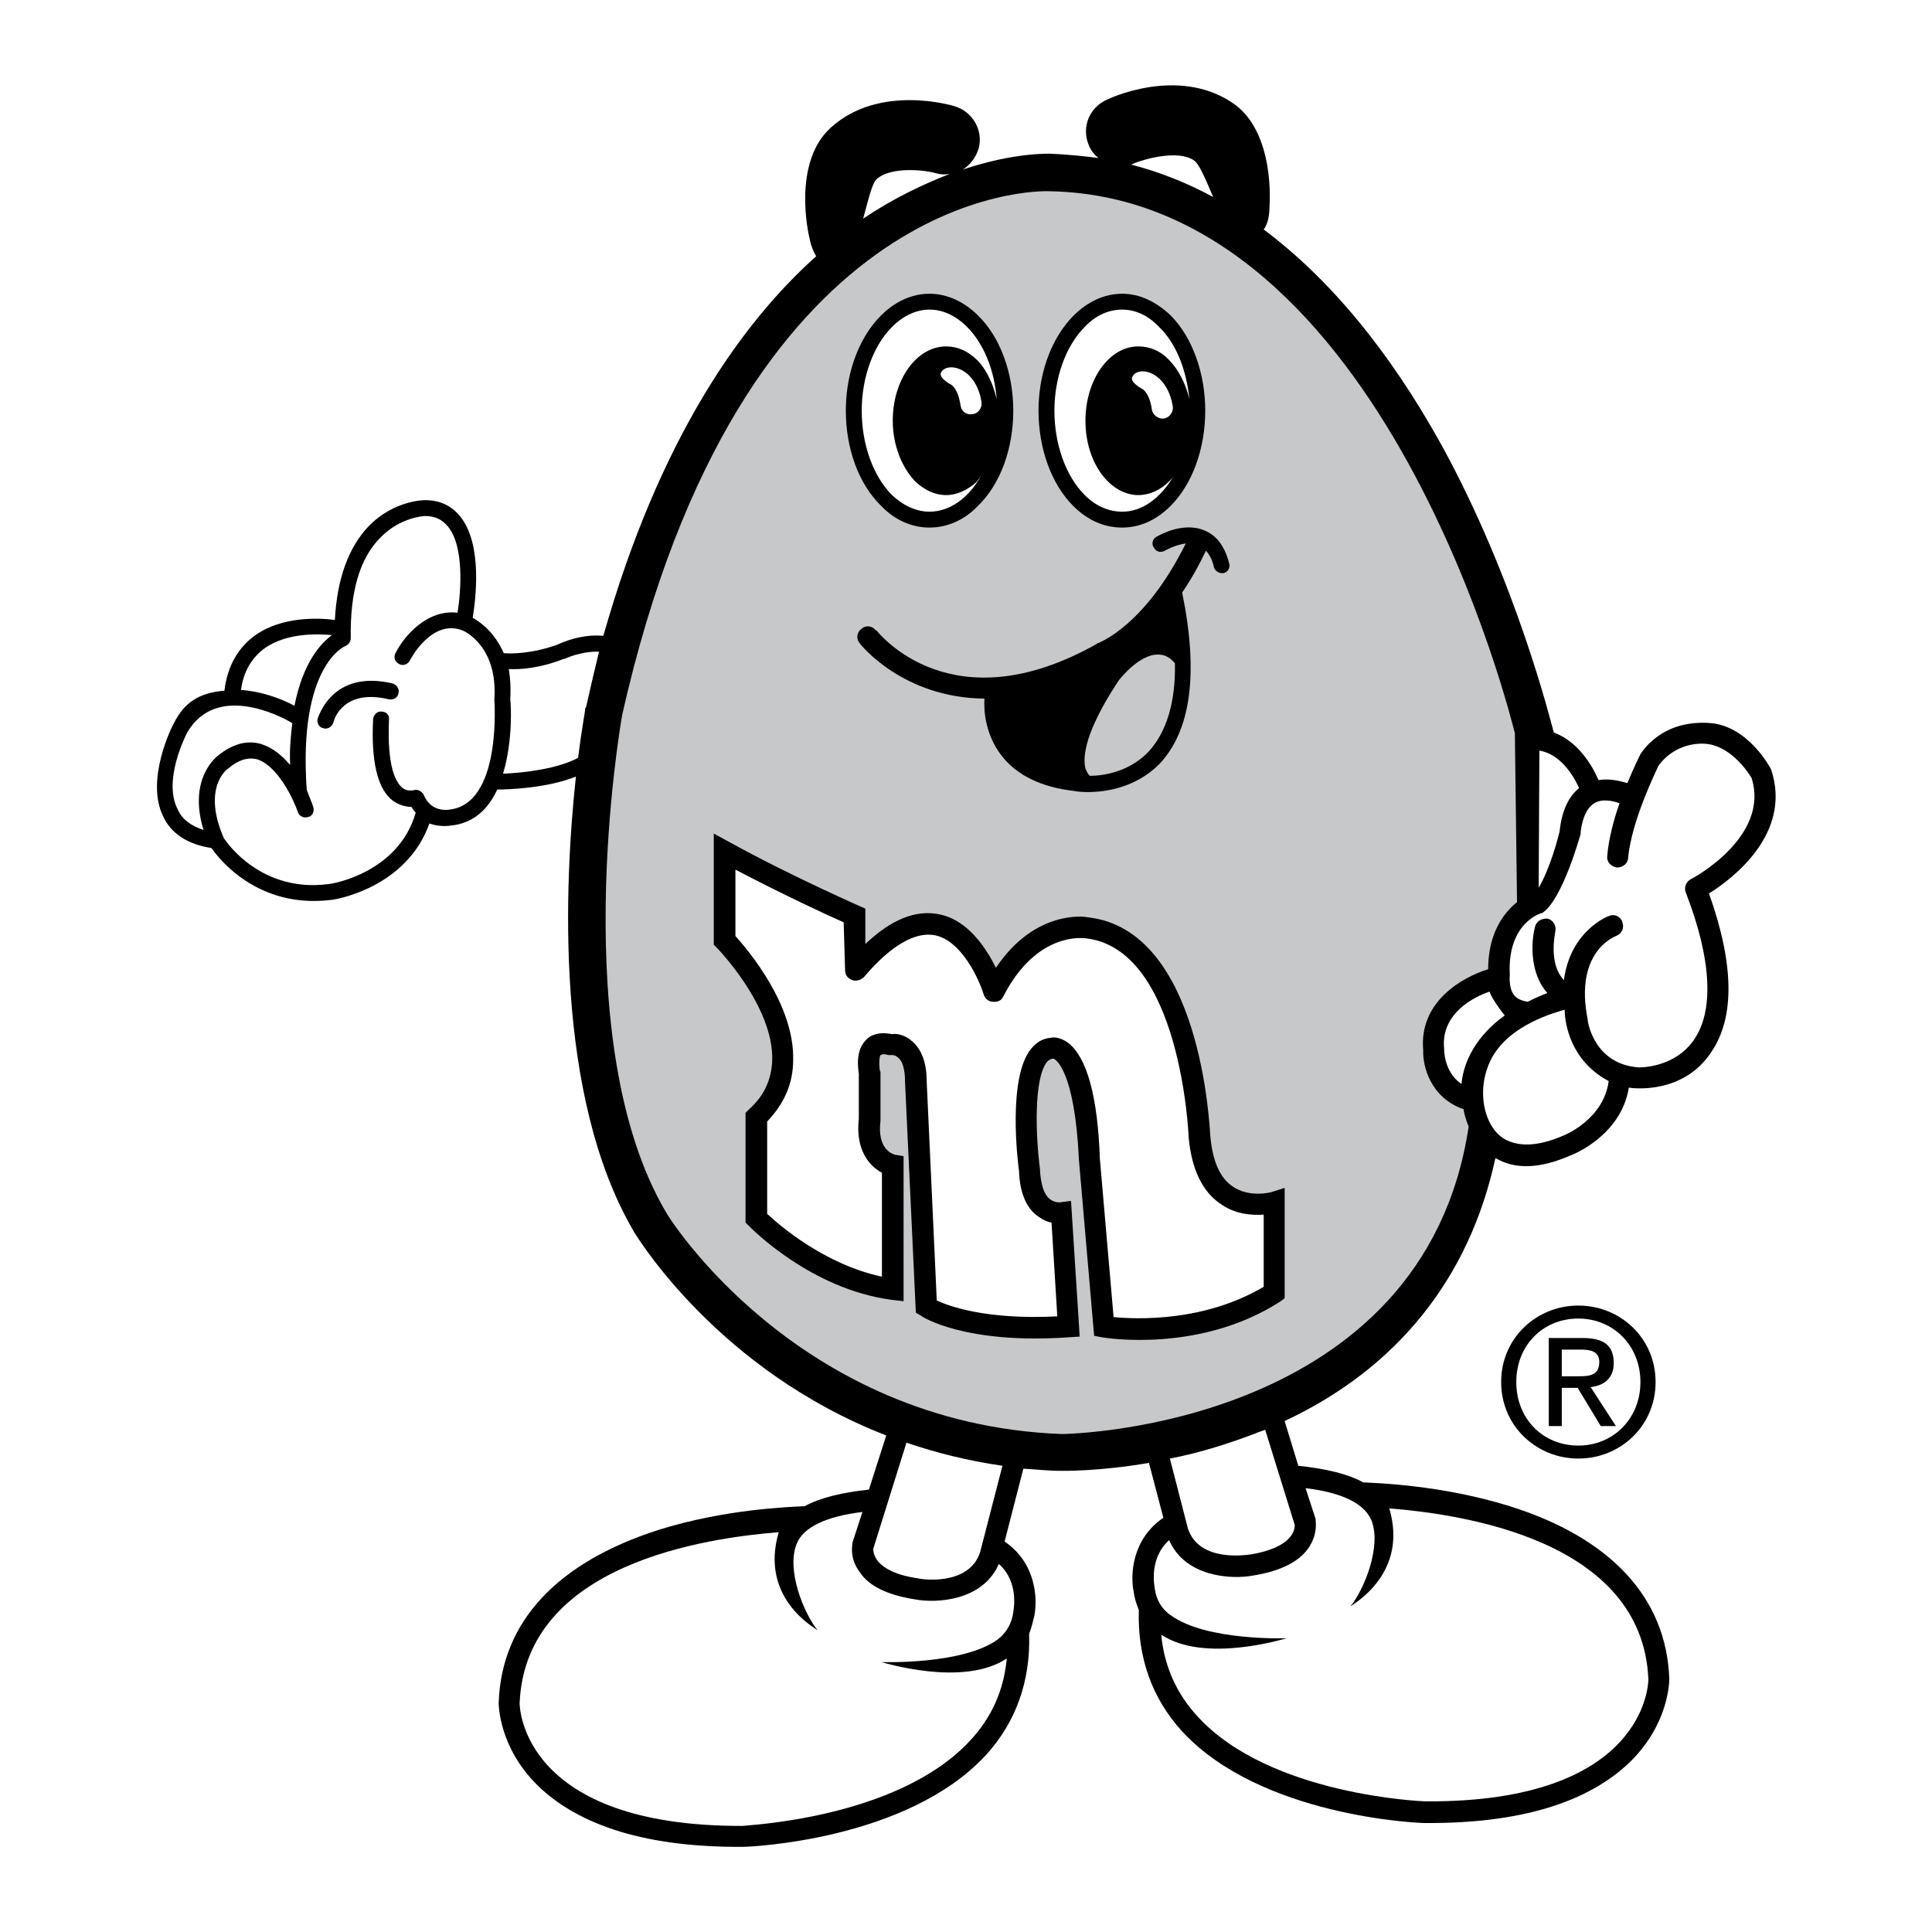
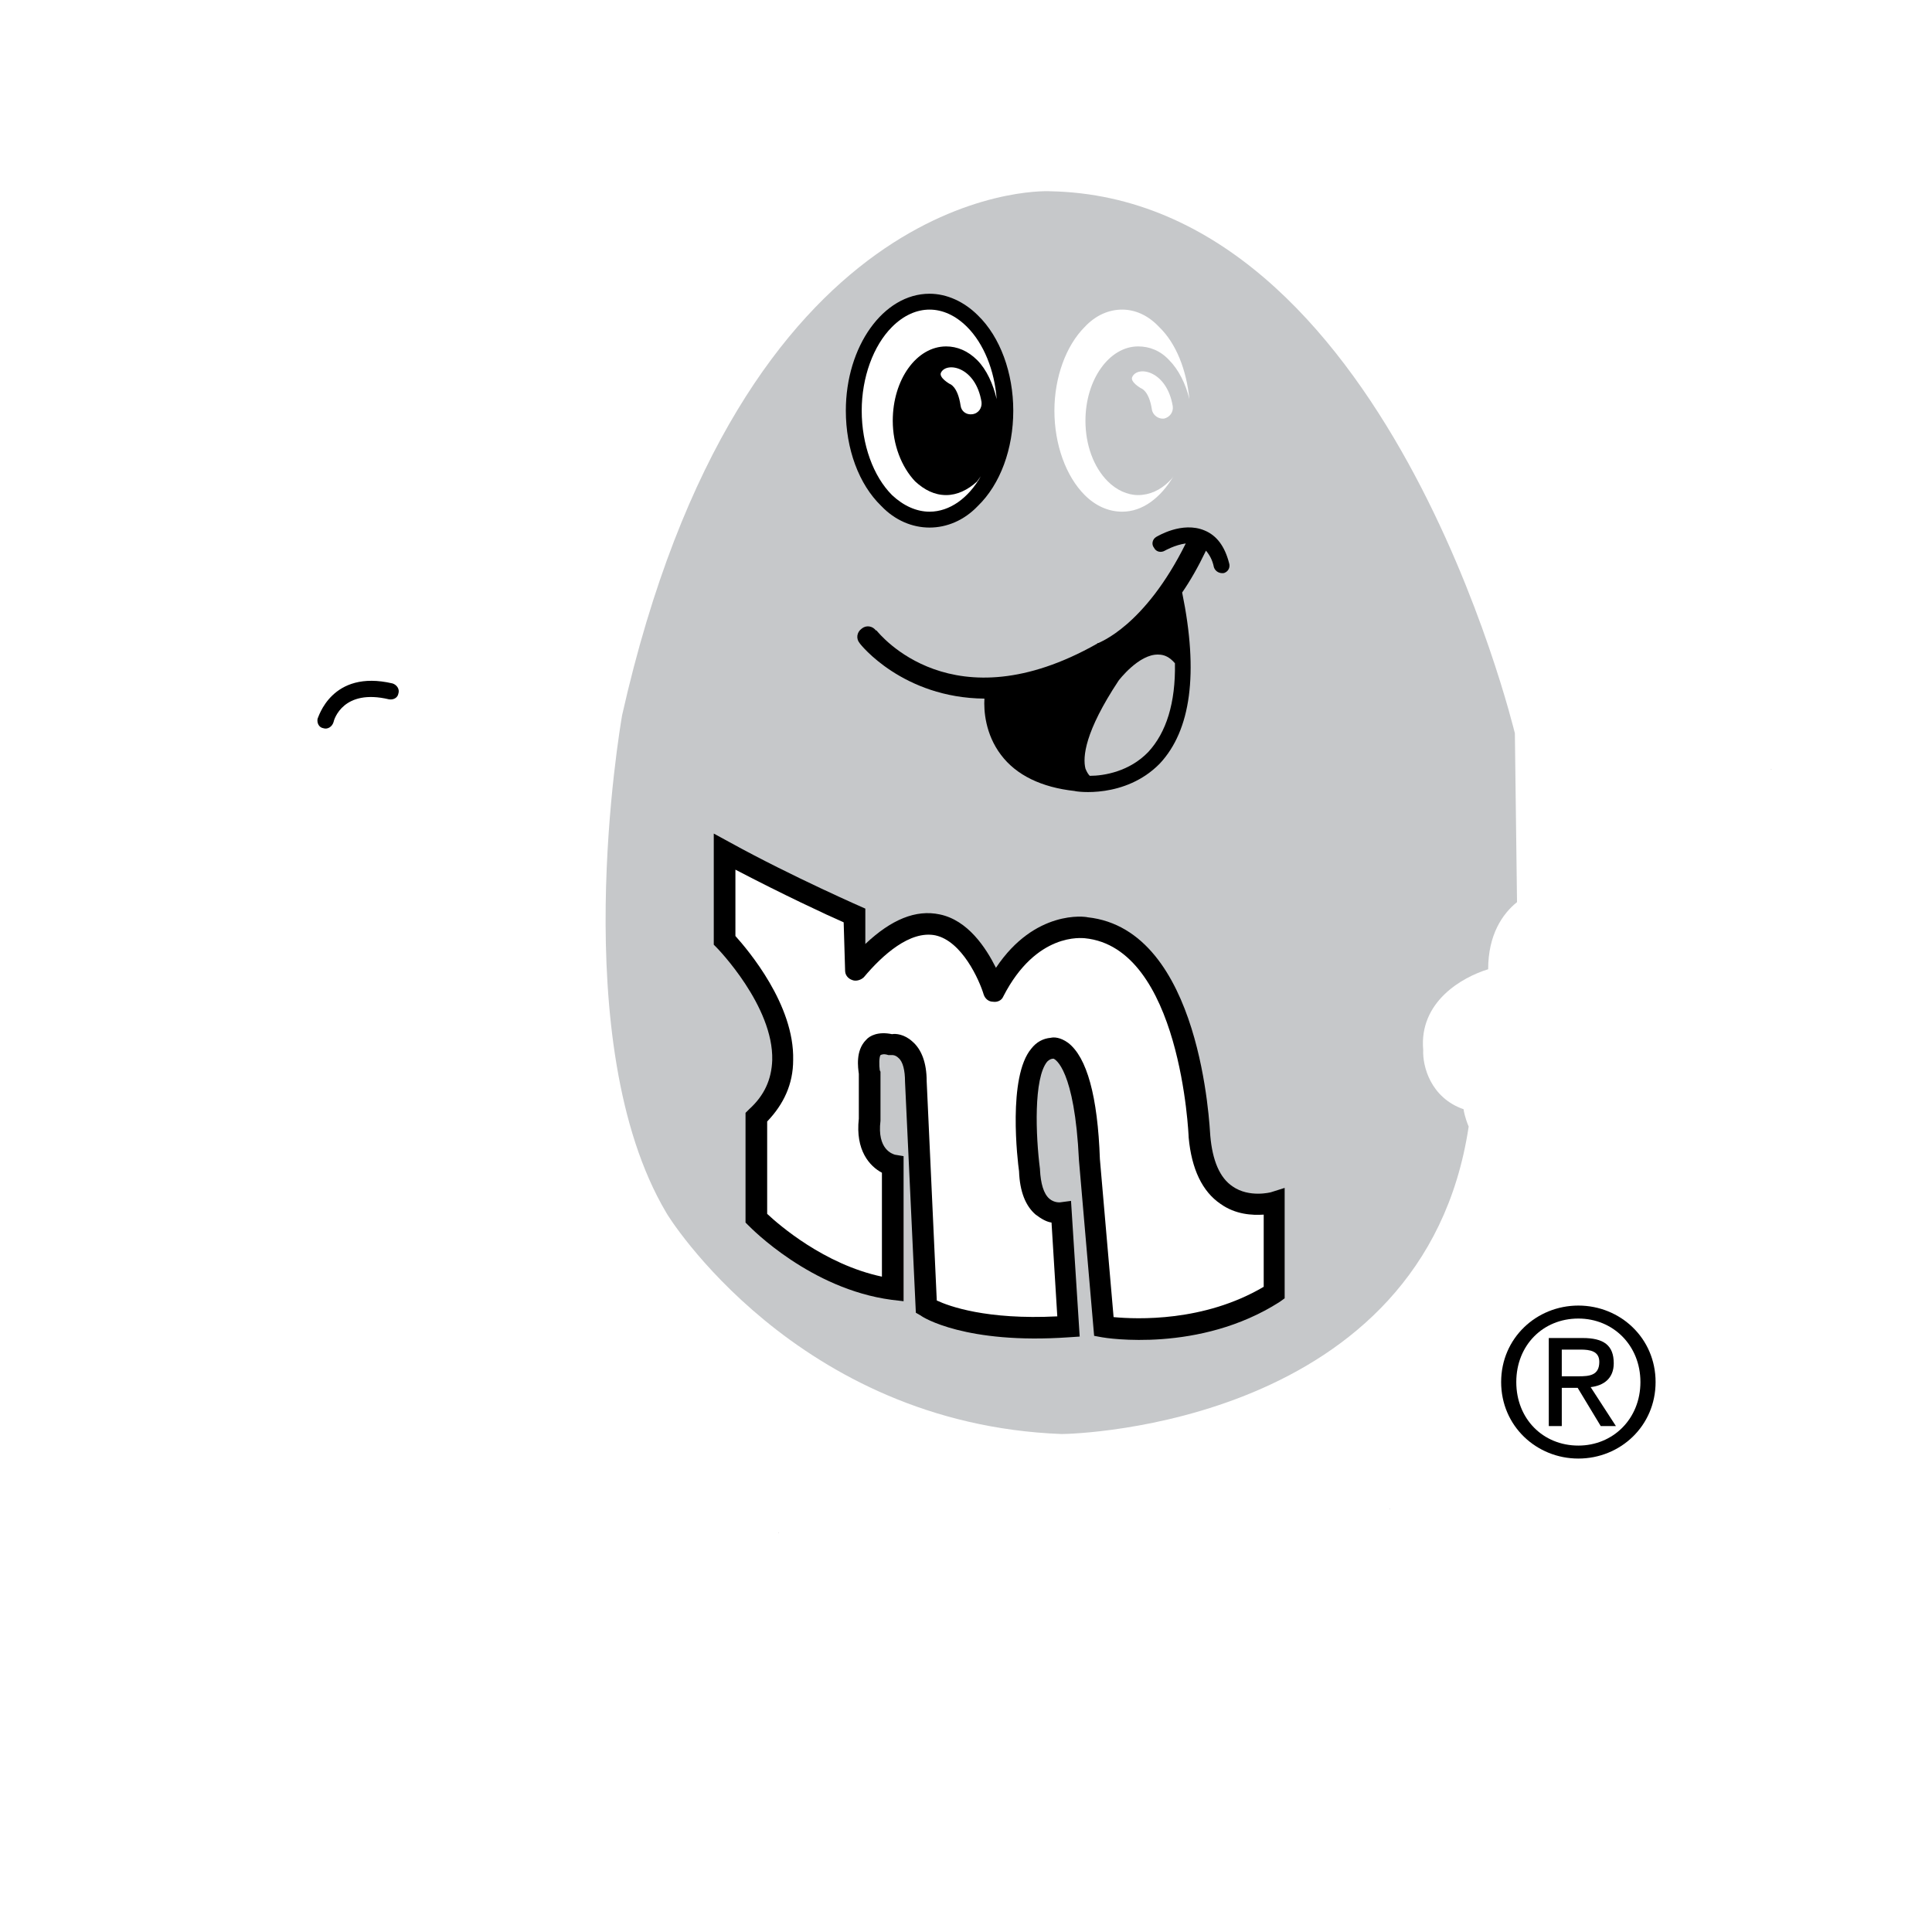
<svg xmlns="http://www.w3.org/2000/svg" version="1.0" id="Layer_1" x="0px" y="0px" width="192.744px" height="192.744px" viewBox="0 0 192.744 192.744" enable-background="new 0 0 192.744 192.744" xml:space="preserve">
  <g>
    <polygon fill-rule="evenodd" clip-rule="evenodd" fill="#FFFFFF" points="0,0 192.744,0 192.744,192.744 0,192.744 0,0  " />
-     <path fill-rule="evenodd" clip-rule="evenodd" d="M176.688,76.752c-0.07-0.144-2.23-4.248-5.975-4.608   c-5.041-0.432-6.984,3.024-7.057,3.096c-0.072,0.144-0.648,1.296-1.297,2.88c-0.574-0.144-1.727-0.504-2.879-0.288   c-0.648-1.512-2.088-3.888-4.465-4.752c-0.287-1.008-3.744-15.12-11.23-28.728c-5.186-9.36-11.16-16.56-17.713-21.456   c0.432-0.576,0.576-1.44,0.576-2.304c0,0,0.648-7.488-3.744-10.368c-5.545-3.672-12.457-0.288-12.457-0.288   c-1.799,0.792-2.592,2.808-1.799,4.608c0.215,0.504,0.504,0.864,0.936,1.224c-1.584-0.216-3.168-0.36-4.752-0.432   c-0.145,0-3.672-0.144-8.784,1.584c0.792-0.504,1.296-1.224,1.584-2.088c0.504-1.872-0.648-3.744-2.448-4.248   c0,0-7.416-2.304-12.312,2.16c-3.888,3.528-2.16,10.8-2.16,10.8c0.144,0.792,0.36,1.44,0.72,2.016   c-7.344,6.552-15.624,18.072-21.24,37.872c-2.232-0.216-4.248,0.72-4.536,0.864c-2.592,0.936-4.68,0.936-5.4,0.864   c-0.936-2.16-2.448-3.168-3.096-3.528c0.288-1.8,1.008-7.272-1.224-10.08c-0.864-1.08-2.016-1.656-3.528-1.656   c-0.072,0-3.096,0-5.616,2.592c-2.016,2.088-3.168,5.256-3.384,9.36c-1.656-0.216-5.256-0.36-7.92,1.512   c-1.728,1.224-2.808,3.096-3.096,5.544c-2.592,0.216-4.032,1.224-5.04,3.24l0,0c-0.144,0.216-2.88,5.616-1.08,9.288   c0.792,1.728,2.448,2.808,4.824,3.168l0,0c0.792,1.152,4.68,6.048,11.88,5.184c0.36,0,7.56-1.152,9.864-7.632   c0.792,0.288,1.584,0.288,2.088,0.216c2.376-0.216,3.816-1.728,4.68-3.6c1.08,0,5.04-0.144,7.848-1.296   c-1.152,10.728-2.16,31.823,5.76,45.36c0.432,0.721,8.496,13.896,25.2,20.375l-1.728,5.4c-2.664,0.289-4.824,0.793-6.408,1.656   c-1.512,0.072-7.992,0.289-14.616,2.377c-10.08,3.238-15.624,9.143-15.912,17.207c0,0.217,0,4.393,3.816,8.209   c4.248,4.176,11.16,6.264,20.592,6.191c0.648,0,16.344-0.648,24.191-9.145c3.025-3.312,4.465-7.416,4.32-12.096   c0.217-0.576,0.361-1.152,0.504-1.729c0.361-1.727,0.217-5.328-2.951-7.488l1.871-7.271c1.225,0.072,2.449,0.217,3.744,0.217   c0.217,0,3.744,0.072,8.785-0.793l1.439,5.473c-3.168,2.16-3.312,5.76-2.953,7.416c0.072,0.648,0.289,1.225,0.504,1.799   c-0.143,4.682,1.297,8.785,4.32,12.098c7.85,8.496,23.545,9.143,24.193,9.143c9.432,0.072,16.344-2.016,20.592-6.191   c3.816-3.816,3.816-7.992,3.816-8.207c-0.289-8.064-5.832-14.041-15.912-17.209c-6.697-2.088-13.105-2.305-14.617-2.375   c-1.584-0.865-3.744-1.369-6.48-1.656l-1.367-4.465c11.232-5.256,18.432-14.256,21.023-26.207h0.072   c1.945,1.15,4.465,1.008,7.416-0.289c0.217-0.072,5.041-1.943,5.832-6.768c0.359,0.072,5.4,0.721,8.209-3.527   c2.375-3.457,2.303-8.785-0.217-15.841C172.801,87.696,178.848,83.16,176.688,76.752L176.688,76.752z" />
    <path fill-rule="evenodd" clip-rule="evenodd" fill="#FFFFFF" d="M26.424,64.656c2.16-1.512,5.184-1.44,6.696-1.296   c-1.08,0.792-2.88,2.664-3.744,7.056c-1.44-0.792-3.384-1.44-5.328-1.584C24.264,67.032,25.128,65.592,26.424,64.656L26.424,64.656   z" />
    <path fill-rule="evenodd" clip-rule="evenodd" fill="#FFFFFF" d="M20.304,82.8c-1.296-0.432-2.16-1.08-2.592-2.088   c-1.44-2.808,0.72-7.2,1.008-7.704c2.88-4.824,9.144-1.656,10.44-0.864c-0.144,1.224-0.288,2.592-0.216,4.176   c-0.792-0.936-1.728-1.728-2.88-2.088c-1.44-0.432-2.88,0-4.32,1.152C21.672,75.456,18.72,77.616,20.304,82.8L20.304,82.8z" />
    <path fill-rule="evenodd" clip-rule="evenodd" fill="#FFFFFF" d="M44.712,80.784c0,0-1.728,0.288-2.448-1.512   c-0.216-0.36-0.648-0.576-1.008-0.432c-0.072,0-0.576,0.144-1.08-0.216c-0.648-0.504-1.584-2.016-1.368-6.84   c0.072-0.432-0.288-0.792-0.72-0.792c-0.432-0.072-0.792,0.288-0.864,0.72c-0.216,4.248,0.432,7.056,2.016,8.208   c0.648,0.432,1.296,0.576,1.8,0.576c0.144,0.216,0.288,0.432,0.432,0.576C39.744,87.12,33.048,88.2,32.76,88.2   c-6.624,0.864-10.08-4.032-10.44-4.608c-2.16-4.968,0.288-6.84,0.432-6.912c1.008-0.864,1.944-1.152,2.88-0.936   c2.088,0.648,3.672,4.032,4.104,5.328l0,0c0.144,0.36,0.576,0.576,1.008,0.432c0.432-0.072,0.648-0.576,0.504-1.008l0,0   c0-0.072-0.648-1.656-0.648-1.728c-0.864-12.384,3.816-14.328,3.888-14.328c0.288-0.144,0.504-0.432,0.504-0.792   c-0.072-4.536,0.864-7.92,2.952-10.008c2.016-2.088,4.464-2.16,4.464-2.16c1.008,0,1.728,0.36,2.304,1.08   c1.584,1.944,1.296,6.336,0.936,8.568c-3.024-0.36-5.328,2.304-6.192,4.032l0,0c-0.216,0.432-0.072,0.864,0.36,1.08   c0.36,0.216,0.864,0.072,1.08-0.36l0,0c0.072-0.144,2.232-4.248,5.328-2.952c0.144,0.072,3.456,1.584,3.096,6.84   C49.32,69.912,50.112,80.352,44.712,80.784L44.712,80.784z" />
    <path fill-rule="evenodd" clip-rule="evenodd" fill="#FFFFFF" d="M58.464,70.56l-0.072,0.072l0,0c0,0.288-0.36,2.088-0.72,4.968   c-1.944,1.08-5.4,1.512-7.488,1.584c1.008-3.312,0.792-6.984,0.72-7.416c0.072-1.152,0-2.16-0.144-3.024   c1.08,0.072,3.096-0.072,5.472-1.008h0.072c0,0,1.656-0.792,3.456-0.72C59.328,66.816,58.896,68.616,58.464,70.56L58.464,70.56z" />
    <path fill-rule="evenodd" clip-rule="evenodd" fill="#FFFFFF" d="M157.537,78.624c-1.08,0.864-1.729,2.304-1.945,4.32   c-0.504,2.088-1.367,4.464-2.088,5.616l0.072-13.68C155.664,75.24,156.961,77.328,157.537,78.624L157.537,78.624z" />
-     <path fill-rule="evenodd" clip-rule="evenodd" fill="#FFFFFF" d="M113.184,16.272L113.184,16.272   c1.297-0.504,4.393-1.296,5.904-0.288c0.576,0.36,1.225,2.016,1.945,3.672c-2.664-1.44-5.4-2.52-8.209-3.24   C112.896,16.416,113.041,16.344,113.184,16.272L113.184,16.272z" />
    <path fill-rule="evenodd" clip-rule="evenodd" fill="#FFFFFF" d="M87.48,17.856c1.368-1.224,4.608-0.936,5.904-0.576l0,0   c0.432,0.144,0.936,0.144,1.368,0.072c-2.592,1.008-5.544,2.376-8.64,4.464C86.616,20.016,86.976,18.288,87.48,17.856L87.48,17.856   z" />
    <path fill-rule="evenodd" clip-rule="evenodd" fill="#FFFFFF" d="M101.088,160.848c-0.145,1.08-0.648,2.016-1.584,2.736   c-3.528,2.52-11.52,2.232-11.592,2.232c0.36,0.072,8.208,2.52,12.527-0.361c-0.287,3.168-1.512,5.904-3.671,8.209   c-7.272,7.848-22.536,8.424-22.68,8.496C52.2,182.232,51.84,170.424,51.84,169.92c0.576-13.969,18.72-16.488,25.848-17.064   c0,0,0-0.072,0,0c-1.944,6.625,3.672,9.576,3.888,9.793c-1.368-1.656-3.168-6.049-2.088-8.641c0.648-1.656,2.952-2.736,6.552-3.168   l-1.008,3.096v0.072v0.072c0,0.145-0.288,1.367,0.72,2.736c0.936,1.439,2.808,2.303,5.472,2.736   c2.232,0.432,6.84,0.143,8.424-3.529C101.736,157.896,101.088,160.703,101.088,160.848L101.088,160.848z" />
-     <path fill-rule="evenodd" clip-rule="evenodd" fill="#FFFFFF" d="M97.776,154.871c-1.152,3.457-6.048,2.664-6.192,2.592   c-4.464-0.646-4.464-2.662-4.464-2.951l3.312-10.584c2.952,1.008,6.12,1.801,9.576,2.305L97.776,154.871L97.776,154.871z" />
+     <path fill-rule="evenodd" clip-rule="evenodd" fill="#FFFFFF" d="M97.776,154.871c-1.152,3.457-6.048,2.664-6.192,2.592   l3.312-10.584c2.952,1.008,6.12,1.801,9.576,2.305L97.776,154.871L97.776,154.871z" />
    <path fill-rule="evenodd" clip-rule="evenodd" fill="#FFFFFF" d="M130.537,154.439c0.936-1.367,0.719-2.592,0.719-2.736v-0.072   v-0.07l-1.008-3.098c3.6,0.434,5.832,1.514,6.553,3.168c1.08,2.594-0.721,6.984-2.088,8.641c0.215-0.215,5.832-3.24,3.887-9.791   c0-0.145,0-0.072,0,0c7.129,0.576,25.273,3.096,25.848,17.062c0,0.504-0.359,12.312-22.246,12.168   c-0.145,0-15.48-0.574-22.682-8.424c-2.16-2.303-3.383-5.111-3.672-8.207c4.32,2.879,12.168,0.432,12.529,0.359   c-0.072,0-8.064,0.289-11.592-2.303c-0.938-0.648-1.441-1.584-1.584-2.664c0-0.145-0.648-2.953,1.439-4.824   c1.584,3.672,6.191,3.959,8.424,3.527C127.729,156.744,129.6,155.809,130.537,154.439L130.537,154.439z" />
    <path fill-rule="evenodd" clip-rule="evenodd" fill="#FFFFFF" d="M129.168,152.137c0,0.287,0,2.23-4.463,2.951   c-0.217,0-5.041,0.863-6.193-2.592l-1.799-6.984c2.664-0.504,5.543-1.367,8.566-2.52c0.289-0.145,0.648-0.217,0.938-0.361   L129.168,152.137L129.168,152.137z" />
    <path fill-rule="evenodd" clip-rule="evenodd" fill="#C6C8CA" d="M105.912,143.064c-26.496-1.008-39.384-21.889-39.456-22.105   c-10.008-16.92-4.608-48.311-4.392-49.607c11.88-52.776,41.401-52.344,42.696-52.272c33.553,0.648,46.225,53.568,46.369,54.072l0,0   L151.344,90c-1.439,1.152-2.879,3.24-2.879,6.696c-2.592,0.792-6.912,3.24-6.48,8.064c-0.072,1.584,0.721,4.752,4.031,5.904l0,0   c0,0.072,0,0.072,0,0c0,0.145,0.145,0.863,0.504,1.729C142.057,142.127,107.279,143.064,105.912,143.064L105.912,143.064z" />
    <path fill-rule="evenodd" clip-rule="evenodd" fill="#FFFFFF" d="M150.121,101.305c-1.225,0.863-3.961,3.168-4.32,6.84   c-1.801-1.225-1.729-3.529-1.729-3.529c-0.359-3.527,3.023-5.184,4.535-5.688C148.752,99.504,149.904,101.088,150.121,101.305   L150.121,101.305z" />
    <path fill-rule="evenodd" clip-rule="evenodd" fill="#FFFFFF" d="M155.881,113.328c-2.377,1.008-4.176,1.08-5.545,0.432   c-2.16-1.008-3.168-4.752-1.656-7.92c1.729-3.672,6.768-4.896,7.416-5.111c0,0.432,0.072,4.824,4.393,7.127   C159.984,111.672,156.096,113.256,155.881,113.328L155.881,113.328z" />
    <path fill-rule="evenodd" clip-rule="evenodd" fill="#FFFFFF" d="M168.695,87.696c-0.504,0.288-0.719,0.864-0.504,1.368   c2.594,6.696,2.809,11.807,0.793,14.688c-1.943,2.809-5.4,2.736-5.473,2.736c-4.463-0.289-5.111-4.537-5.111-4.68   c0-0.072,0-0.072,0-0.072c-1.367-6.769,2.664-8.28,2.809-8.353l0,0c0.576-0.216,0.863-0.792,0.646-1.368   c-0.143-0.576-0.791-0.864-1.295-0.648c-0.072,0-3.889,1.44-4.537,6.408c-1.584-1.656-0.863-4.68-0.863-4.824l0,0   c0.145-0.576-0.217-1.152-0.721-1.296c-0.576-0.072-1.15,0.216-1.295,0.792c-0.432,1.656-0.504,4.68,1.225,6.625   c-0.576,0.215-1.225,0.504-1.945,0.863c-0.576-0.072-1.08-0.287-1.367-0.648c-0.576-0.719-0.432-2.016-0.432-2.016   c-0.289-5.184,3.096-6.191,3.238-6.191c2.018-1.296,3.816-7.848,3.816-7.848c0.072-1.08,0.432-2.52,1.369-3.096   c0.791-0.504,1.943-0.216,2.52,0c-0.576,1.656-1.08,3.528-1.225,5.256c-0.072,0.576,0.361,1.08,1.008,1.152   c0.576,0,1.08-0.432,1.08-1.008c0.361-3.6,2.592-8.208,3.025-9.144c1.295-1.8,3.383-2.376,4.967-2.16   c2.377,0.36,4.033,2.88,4.32,3.384C176.617,83.52,168.768,87.696,168.695,87.696L168.695,87.696z" />
    <rect x="146.016" y="110.664" fill-rule="evenodd" clip-rule="evenodd" width="0" height="0" />
    <path fill-rule="evenodd" clip-rule="evenodd" d="M176.688,76.752C176.76,76.824,176.688,76.68,176.688,76.752L176.688,76.752z" />
    <path fill-rule="evenodd" clip-rule="evenodd" d="M77.688,152.855L77.688,152.855C77.616,152.928,77.616,153,77.688,152.855   L77.688,152.855z" />
    <path fill-rule="evenodd" clip-rule="evenodd" d="M138.6,150.48L138.6,150.48C138.672,150.623,138.672,150.553,138.6,150.48   L138.6,150.48z" />
    <path fill-rule="evenodd" clip-rule="evenodd" d="M157.465,145.512c4.176,0,7.703-3.24,7.703-7.633   c0-4.391-3.527-7.631-7.703-7.631s-7.705,3.24-7.705,7.631C149.76,142.271,153.289,145.512,157.465,145.512L157.465,145.512z" />
    <path fill-rule="evenodd" clip-rule="evenodd" d="M122.615,56.16L122.615,56.16c-0.432-1.656-1.223-2.736-2.447-3.24   c-2.232-0.936-4.68,0.576-4.824,0.648c-0.359,0.216-0.504,0.72-0.215,1.08c0.215,0.432,0.719,0.504,1.08,0.288l0,0   c0,0,1.008-0.576,2.088-0.72c-4.105,8.28-8.641,9.864-8.713,9.936h-0.072l-0.072,0.072c-14.399,8.136-21.671-0.936-22.031-1.368   v0.072c-0.36-0.504-1.008-0.576-1.44-0.216c-0.504,0.36-0.576,1.008-0.216,1.44c0.072,0.144,4.32,5.472,12.457,5.544   c-0.072,1.152,0.07,3.528,1.654,5.616c1.514,2.016,4.033,3.24,7.346,3.6c0.143,0.072,5.039,0.792,8.496-2.736   c3.096-3.312,3.887-9,2.23-17.064c0.793-1.152,1.584-2.52,2.377-4.176c0.359,0.432,0.648,0.936,0.791,1.656   c0.145,0.432,0.576,0.648,1.008,0.576C122.545,57.024,122.76,56.592,122.615,56.16L122.615,56.16z" />
    <path fill-rule="evenodd" clip-rule="evenodd" fill="#C6C8CA" d="M114.553,75.024c-1.873,1.944-4.393,2.376-5.832,2.376   c-0.145-0.144-0.289-0.36-0.432-0.72c-0.289-1.152-0.072-3.672,3.311-8.784c0,0,2.016-2.664,3.961-2.592   c0.648,0,1.152,0.288,1.656,0.864C117.289,70.128,116.352,73.08,114.553,75.024L114.553,75.024z" />
    <path fill-rule="evenodd" clip-rule="evenodd" d="M97.56,31.464c-1.368-1.368-3.096-2.16-4.824-2.16   c-4.608,0-8.352,5.256-8.352,11.664c0,3.816,1.296,7.344,3.528,9.504c1.368,1.44,3.096,2.16,4.824,2.16s3.456-0.72,4.824-2.16   c2.233-2.16,3.528-5.688,3.528-9.504C101.088,37.224,99.793,33.624,97.56,31.464L97.56,31.464z" />
    <path fill-rule="evenodd" clip-rule="evenodd" fill="#FFFFFF" d="M92.736,51.048c-1.296,0-2.592-0.576-3.744-1.656   c-1.872-1.872-3.024-5.04-3.024-8.424c0-3.312,1.152-6.48,3.024-8.352c1.152-1.152,2.448-1.728,3.744-1.728   s2.592,0.576,3.744,1.728c1.657,1.656,2.737,4.32,2.952,7.2c-0.359-1.512-1.008-2.952-1.943-3.888   c-0.936-0.936-2.016-1.368-3.096-1.368c-2.952,0-5.328,3.312-5.328,7.416c0,2.376,0.864,4.608,2.232,6.048   c0.936,0.864,1.944,1.368,3.096,1.368c1.08,0,2.16-0.504,3.096-1.368c0.072-0.144,0.216-0.288,0.36-0.504   C96.624,49.68,94.752,51.048,92.736,51.048L92.736,51.048z" />
-     <path fill-rule="evenodd" clip-rule="evenodd" d="M116.785,31.464c-1.441-1.368-3.098-2.16-4.824-2.16   c-4.609,0-8.354,5.256-8.354,11.664c0,3.816,1.297,7.344,3.457,9.504c1.439,1.44,3.096,2.16,4.896,2.16   c1.727,0,3.383-0.72,4.824-2.16c2.158-2.16,3.455-5.688,3.455-9.504C120.24,37.224,118.943,33.624,116.785,31.464L116.785,31.464z" />
    <path fill-rule="evenodd" clip-rule="evenodd" fill="#FFFFFF" d="M111.961,51.048c-1.369,0-2.664-0.576-3.744-1.656   c-1.873-1.872-3.025-5.04-3.025-8.424c0-3.312,1.152-6.48,3.025-8.352c1.08-1.152,2.375-1.728,3.744-1.728   c1.295,0,2.592,0.576,3.672,1.728c1.727,1.656,2.736,4.32,3.023,7.2c-0.359-1.512-1.08-2.952-2.016-3.888   c-0.865-0.936-1.945-1.368-3.096-1.368c-2.881,0-5.256,3.312-5.256,7.416c0,2.376,0.791,4.608,2.23,6.048   c0.865,0.864,1.945,1.368,3.025,1.368c1.15,0,2.23-0.504,3.096-1.368c0.145-0.144,0.287-0.288,0.432-0.504   C115.775,49.68,113.977,51.048,111.961,51.048L111.961,51.048z" />
    <path fill-rule="evenodd" clip-rule="evenodd" fill="#FFFFFF" d="M94.752,38.304c0,0,0.792,0.216,1.08,2.16   c0.072,0.576,0.576,0.936,1.152,0.864c0.648-0.072,1.007-0.648,0.936-1.224c-0.576-3.528-3.456-4.032-4.032-2.952   C93.6,37.656,94.752,38.304,94.752,38.304L94.752,38.304z" />
    <path fill-rule="evenodd" clip-rule="evenodd" fill="#FFFFFF" d="M113.832,38.736c0,0,0.793,0.216,1.08,2.088   c0.072,0.576,0.648,1.008,1.225,0.936c0.576-0.144,0.936-0.648,0.863-1.224c-0.576-3.528-3.455-4.104-4.031-2.952   C112.68,38.088,113.832,38.736,113.832,38.736L113.832,38.736z" />
    <path fill-rule="evenodd" clip-rule="evenodd" d="M39.168,68.184L39.168,68.184c-6.12-1.44-7.416,3.456-7.488,3.528   c-0.072,0.432,0.144,0.864,0.576,0.936c0.432,0.144,0.864-0.144,1.008-0.576l0,0c0.072-0.36,1.008-3.384,5.544-2.304   c0.432,0.072,0.864-0.144,0.936-0.576C39.888,68.76,39.6,68.328,39.168,68.184L39.168,68.184z" />
    <path fill-rule="evenodd" clip-rule="evenodd" d="M49.32,69.768C49.32,69.768,49.32,69.84,49.32,69.768L49.32,69.768z" />
    <path fill-rule="evenodd" clip-rule="evenodd" d="M126.793,118.943c0,0-2.16,0.576-3.816-0.576   c-1.297-0.863-2.016-2.592-2.232-5.039c-0.072-0.793-0.863-20.592-12.24-21.816l0,0c-0.215-0.072-5.256-0.792-9.145,5.04   c-1.008-2.016-2.807-4.752-5.615-5.328c-2.376-0.504-4.824,0.504-7.416,2.952v-3.528c0,0-7.272-3.168-13.536-6.624l-1.584-0.864   v11.088l0.288,0.288c0.072,0.072,5.688,5.832,5.544,11.232c-0.072,1.943-0.792,3.527-2.304,4.896l-0.36,0.359v10.945l0.288,0.287   c0.288,0.287,6.192,6.336,14.256,7.416l1.224,0.145v-14.473l-0.864-0.145c-0.216-0.072-1.8-0.504-1.44-3.383v-0.145v-4.752   l-0.072-0.145c-0.072-0.504-0.072-1.295,0.072-1.512c0.144-0.072,0.36-0.145,0.792,0h0.216h0.216c0,0,0.288,0,0.576,0.289   c0.432,0.359,0.648,1.223,0.648,2.375l1.08,23.041l0.504,0.287c0.144,0.145,4.464,2.881,14.761,2.16l1.08-0.072l-0.865-13.535   l-1.08,0.143c0,0-0.576,0.072-1.08-0.359c-0.576-0.504-0.863-1.512-0.936-2.881v-0.07c-0.432-3.312-0.648-9.072,0.721-10.729   c0.215-0.217,0.432-0.289,0.576-0.289h0.072c0.143,0.072,2.088,1.008,2.52,10.152l1.512,17.496l0.791,0.145   c0.361,0.072,9.721,1.584,17.713-3.527l0.504-0.361v-11.016L126.793,118.943L126.793,118.943z" />
    <path fill-rule="evenodd" clip-rule="evenodd" fill="#FFFFFF" d="M111.096,131.4l-1.367-15.77   c-0.217-6.264-1.297-10.15-3.168-11.592c-0.793-0.576-1.439-0.576-1.729-0.504c-0.791,0.072-1.439,0.434-1.943,1.08   c-2.377,2.809-1.369,11.232-1.225,12.24c0.072,2.016,0.648,3.457,1.656,4.32c0.576,0.432,1.08,0.721,1.584,0.793l0.576,9.359   c-7.057,0.359-10.8-1.008-12.024-1.584l-1.008-21.889c0-1.799-0.504-3.168-1.44-3.959c-0.792-0.721-1.656-0.793-2.016-0.721   c-1.368-0.287-2.232,0.145-2.592,0.576c-1.08,1.08-0.792,2.809-0.72,3.385v4.463c-0.36,3.168,1.08,4.752,2.304,5.4v10.367   c-5.76-1.223-10.296-5.184-11.448-6.264v-9.215c1.656-1.729,2.592-3.744,2.592-6.121c0.144-5.543-4.536-11.016-5.76-12.384V86.76   c4.68,2.448,9.144,4.536,10.8,5.256l0.144,4.824c0,0.432,0.288,0.791,0.72,0.936c0.36,0.145,0.864,0,1.152-0.287   c1.872-2.232,4.608-4.68,7.128-4.176c2.664,0.576,4.392,4.463,4.825,5.905c0.143,0.432,0.504,0.719,0.936,0.719   c0.432,0.072,0.863-0.145,1.008-0.504c3.312-6.48,7.92-5.832,8.137-5.832l0,0c9.576,0.936,10.367,19.656,10.367,19.873   c0.289,3.168,1.369,5.398,3.168,6.623c1.512,1.08,3.168,1.152,4.32,1.08v7.199C120.096,131.904,113.4,131.615,111.096,131.4   L111.096,131.4z" />
    <path fill-rule="evenodd" clip-rule="evenodd" fill="#FFFFFF" d="M151.271,137.879c0-3.672,2.664-6.336,6.193-6.336   c3.455,0,6.191,2.664,6.191,6.336c0,3.674-2.736,6.338-6.191,6.338C153.936,144.217,151.271,141.553,151.271,137.879   L151.271,137.879z" />
    <path fill-rule="evenodd" clip-rule="evenodd" d="M155.809,138.455h1.584l2.303,3.816h1.514l-2.521-3.887   c1.297-0.145,2.305-0.865,2.305-2.377c0-1.801-1.008-2.52-3.096-2.52h-3.385v8.783h1.297V138.455L155.809,138.455z" />
    <path fill-rule="evenodd" clip-rule="evenodd" fill="#FFFFFF" d="M155.809,137.305v-2.664h1.871c0.936,0,1.873,0.143,1.873,1.223   c0,1.369-1.008,1.441-2.088,1.441H155.809L155.809,137.305z" />
  </g>
</svg>